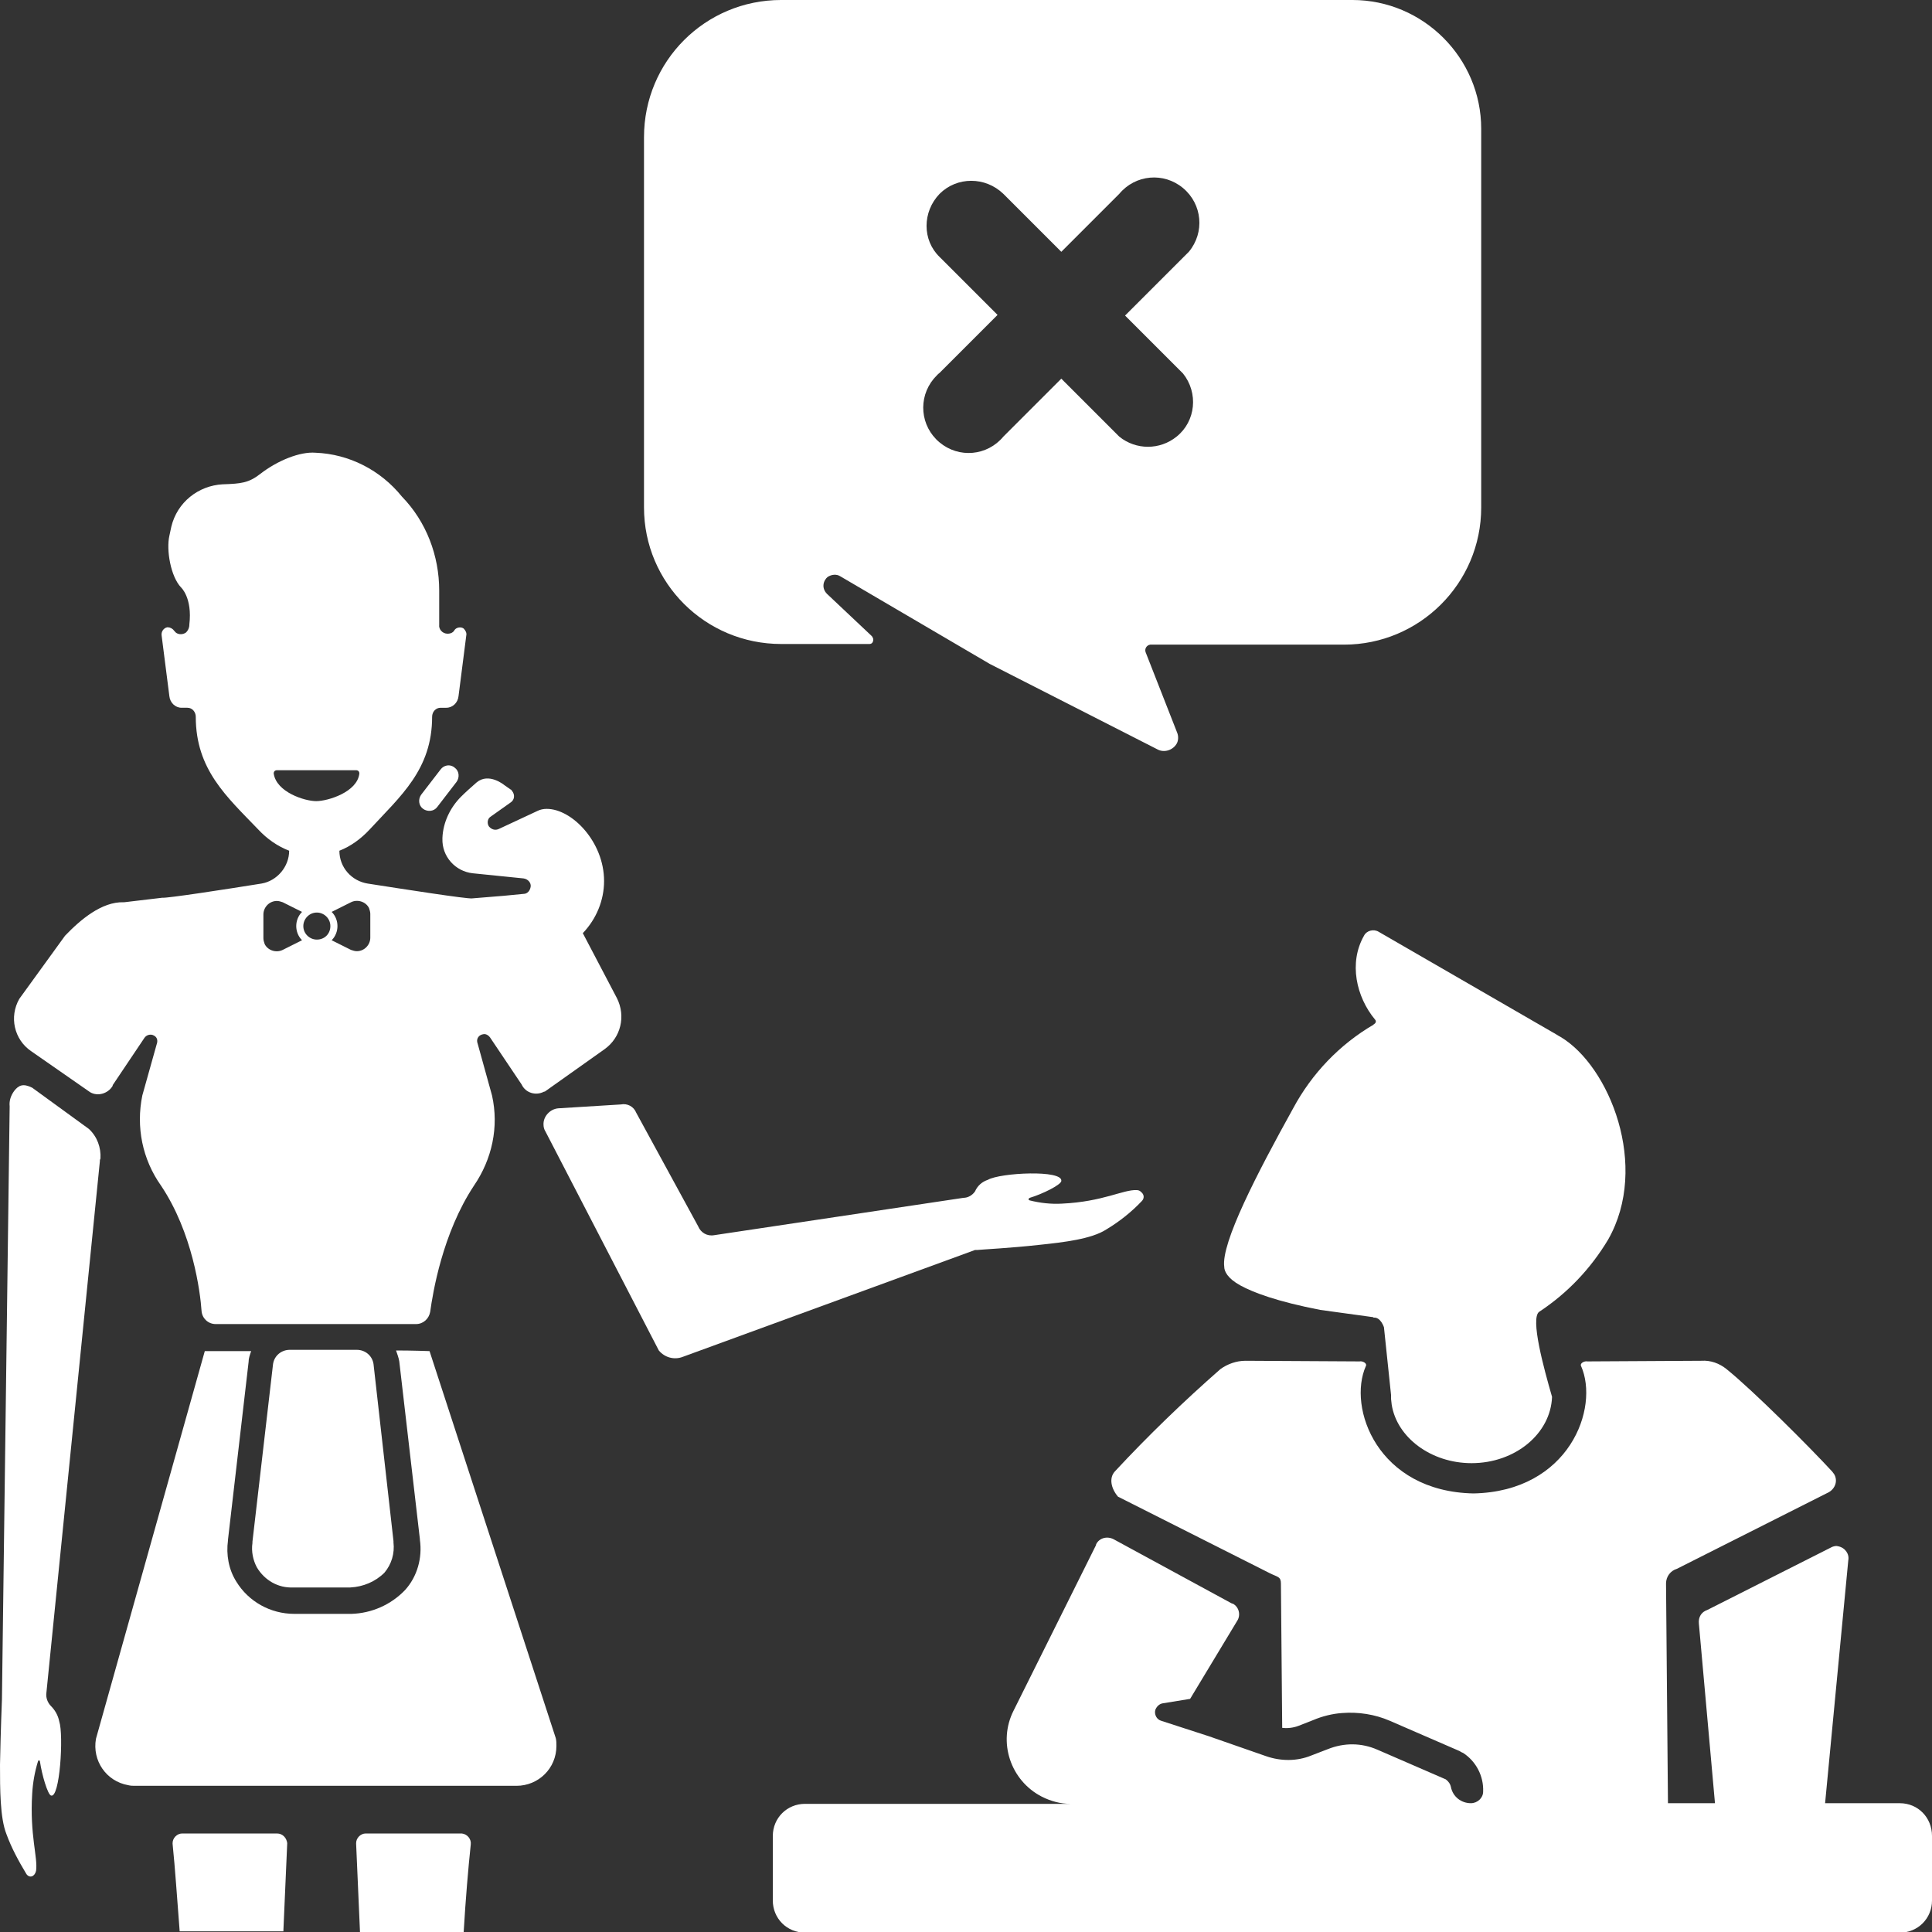
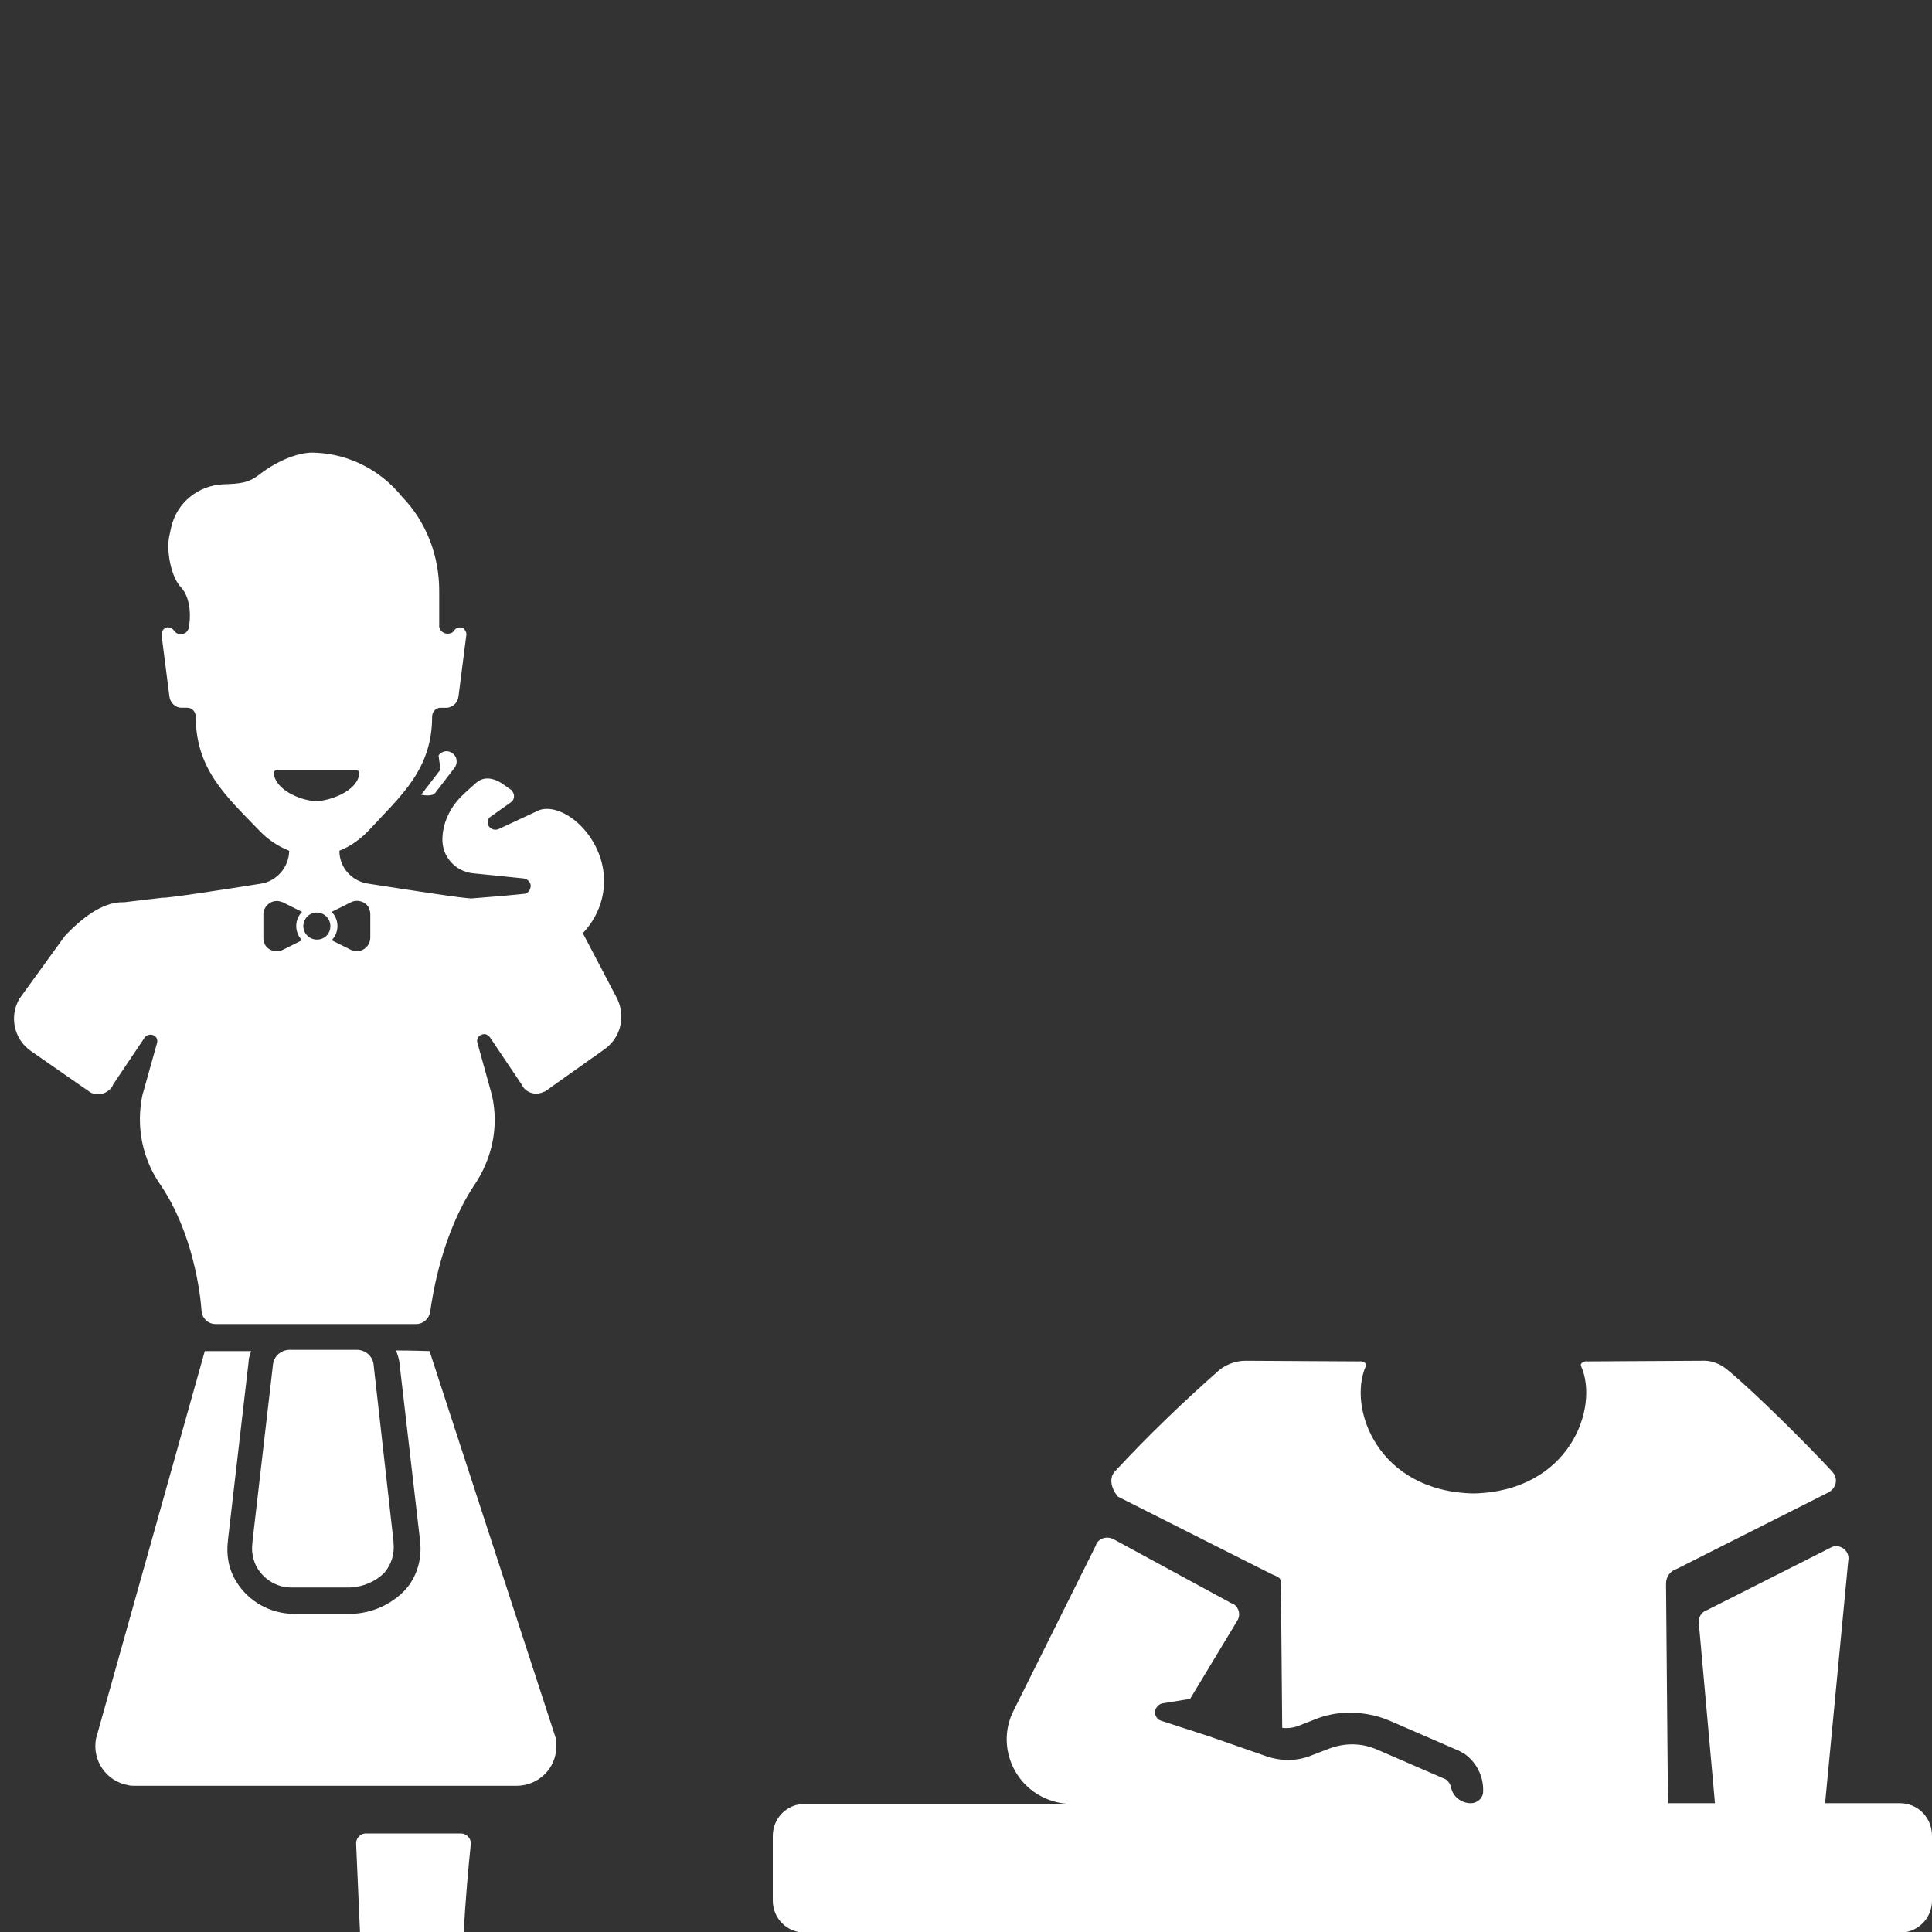
<svg xmlns="http://www.w3.org/2000/svg" enable-background="new 0 0 300 300" viewBox="0 0 300 300">
  <rect x="0" y="0" width="300" height="300" fill="#333333" stroke="none" />
  <g fill="#fff">
-     <path d="m 68.4 119.5 l -3 3.9 c -.5 .7 -.4 1.7 .3 2.2 s 1.7 .4 2.2 -.3 l 3 -3.9 c .5 -.7 .4 -1.7 -.3 -2.2 -.7 -.6 -1.7 -.4 -2.2 .3 z" />
-     <path d="m 7.9 264.9 c -.5 -.5 -.8 -1.3 -.7 -2 l 8.3 -82.5 c 0 -.2 0 -.3 .1 -.5 .1 -1.7 -.5 -3.4 -1.8 -4.6 l -8.8 -6.4 c -1.4 -.7 -2.1 -.4 -2.8 .5 -.5 .7 -.8 1.5 -.7 2.4 l -1.2 92.1 s -.2 4.9 -.3 10.1 c 0 3.8 0 8.3 1 10.8 .8 2.2 1.9 4.2 3.1 6.2 .5 .7 1.3 .4 1.5 -.5 .3 -2.1 -1 -5.5 -.6 -12 .1 -1.7 .4 -3.4 .9 -5 .1 -.3 .3 -.1 .3 0 .3 2.1 1.2 5.1 1.7 5.3 1.4 .6 2 -9.4 1.3 -11.5 -.2 -1 -.7 -1.8 -1.3 -2.4 z" />
+     <path d="m 68.4 119.5 l -3 3.9 s 1.7 .4 2.2 -.3 l 3 -3.9 c .5 -.7 .4 -1.7 -.3 -2.2 -.7 -.6 -1.7 -.4 -2.2 .3 z" />
    <path d="m 58 211.8 c -.2 -1.3 -1.3 -2.2 -2.6 -2.2 h -10.4 c -1.3 0 -2.4 .9 -2.6 2.2 l -3.2 27.6 v .2 c -.2 1.3 .1 2.7 .7 3.8 1.2 2 3.3 3.2 5.6 3.1 h 8.9 c 2 -.1 3.9 -.9 5.3 -2.3 1.1 -1.3 1.6 -3 1.4 -4.7 v -.2 z" />
    <path d="m 66.7 209.8 s -2.7 -.1 -5.2 -.1 c .2 .6 .4 1.1 .5 1.7 l 3.2 27.6 v .1 c .4 2.8 -.4 5.7 -2.3 7.8 -2.2 2.3 -5.2 3.6 -8.3 3.7 h -8.9 c -3.7 0 -7.1 -1.9 -9 -5 -1.2 -1.9 -1.6 -4.2 -1.3 -6.4 v -.1 l 3.2 -27.6 c 0 -.6 .2 -1.1 .4 -1.7 h -7.2 l -16.9 60.2 c -.6 3.4 1.6 6.6 5 7.2 .4 .1 .7 .1 1.1 .1 h 59.2 c 3.4 0 6.2 -2.7 6.2 -6.2 0 -.4 0 -.8 -.1 -1.2 z" />
    <path d="m 4.8 163.2 l 9.2 6.4 c 1.2 .7 2.8 .2 3.5 -1 0 0 0 0 0 -.1 l 4.9 -7.3 c .3 -.5 1 -.7 1.5 -.4 .4 .2 .6 .6 .5 1.1 l -2.3 8.2 c -1 4.9 0 9.9 2.9 14 4.9 7.3 6.1 16.5 6.3 19.5 .1 1.1 1 2 2.2 2 h 31.1 c 1.1 0 2 -.8 2.2 -1.9 .4 -2.9 1.9 -12.2 6.8 -19.6 2.8 -4.1 3.9 -9.1 2.8 -14 l -2.3 -8.3 c -.1 -.6 .3 -1.1 .9 -1.2 .4 -.1 .8 .1 1.1 .5 l 4.9 7.3 c .6 1.3 2.2 1.8 3.5 1.1 h .1 l 9.3 -6.6 c 2.5 -1.8 3.3 -5.1 1.9 -7.9 l -5.3 -10.1 c 2.1 -2.2 3.3 -5.1 3.3 -8.1 0 -6.1 -5 -11.2 -8.9 -11.2 -.5 0 -1 .1 -1.4 .3 l -6 2.8 c -.6 .3 -1.2 .1 -1.6 -.4 -.3 -.5 -.2 -1.2 .3 -1.5 l 3.1 -2.2 c .6 -.4 .7 -1.2 .2 -1.8 -.1 -.1 -.1 -.2 -.2 -.2 -.3 -.2 -.7 -.5 -1 -.7 0 0 -2.4 -2 -4.3 -.4 -.8 .7 -1.7 1.5 -2.4 2.2 -1.7 1.7 -2.8 4 -2.9 6.4 v .1 c -.1 2.8 2 5.1 4.7 5.4 l 7.9 .8 c .7 .1 1.2 .7 1.1 1.3 s -.5 1.1 -1.1 1.1 l -3.1 .3 -4.9 .4 c -.8 .1 -10.4 -1.4 -16.2 -2.3 -2.5 -.4 -4.4 -2.5 -4.4 -5.1 1.8 -.7 3.4 -1.9 4.7 -3.3 4.8 -5.2 9.7 -9.3 9.7 -17.5 0 -.8 .6 -1.4 1.3 -1.4 h .9 c 1 0 1.8 -.8 1.9 -1.8 l 1.2 -9.4 c .1 -.4 -.1 -.8 -.4 -1.1 -.4 -.3 -1.1 -.2 -1.4 .2 -.2 .4 -.6 .6 -1.1 .6 -.8 0 -1.4 -.7 -1.3 -1.4 v -5.3 c 0 -5.4 -2 -10.7 -5.8 -14.6 -3.3 -4.1 -8.2 -6.6 -13.4 -6.8 -2.4 -.2 -5.9 1.2 -8.6 3.3 -1.8 1.4 -3 1.5 -5.7 1.6 h -.1 c -3.8 .2 -7.1 2.8 -8 6.6 l -.3 1.4 c -.5 2.2 .2 6.3 1.8 8 0 0 1.8 1.6 1.3 5.8 0 .5 -.2 .9 -.5 1.2 -.5 .4 -1.4 .4 -1.8 -.2 0 0 -.1 -.1 -.1 -.1 -.2 -.3 -.6 -.5 -1 -.5 -.6 .1 -1 .7 -.9 1.3 l 1.2 9.4 c .1 1 .9 1.8 1.9 1.8 h .9 c .8 0 1.3 .7 1.3 1.4 0 8.2 4.8 12.4 9.7 17.5 1.4 1.5 3 2.6 4.8 3.3 0 2.5 -1.9 4.7 -4.3 5.1 -5.6 .9 -14.7 2.3 -15.4 2.2 l -5.9 .7 h -.1 c -3.4 -.1 -6.7 2.7 -9.1 5.2 l -7.1 9.8 c -1.6 2.8 -.8 6.3 1.8 8.1 z m 44.4 -17.3 c -1.1 0 -2.1 -.9 -2.1 -2.1 0 -1.1 .9 -2.1 2.1 -2.1 1.1 0 2.1 .9 2.1 2.1 0 1.2 -.9 2.1 -2.1 2.1 z m 5.3 -5.8 c 1 -.5 2.3 -.1 2.8 .9 .1 .3 .2 .6 .2 .9 v 3.7 c 0 1.1 -.9 2.1 -2.1 2.1 -.3 0 -.6 -.1 -.9 -.2 l -3 -1.5 c 1.2 -1.2 1.2 -3.2 0 -4.4 z m -12 -20 c 0 -.3 .2 -.5 .5 -.5 h 12.3 c .3 0 .5 .2 .5 .5 -.3 2.9 -4.9 4.3 -6.7 4.3 s -6.2 -1.4 -6.6 -4.3 z m -1.6 21.9 c 0 -1.1 .9 -2.1 2.1 -2.1 .3 0 .6 .1 .9 .2 l 3 1.5 c -1.2 1.2 -1.2 3.2 0 4.4 l -3 1.5 c -1 .5 -2.3 .1 -2.8 -.9 -.1 -.3 -.2 -.6 -.2 -.9 z" />
-     <path d="m 151.7 194.1 c 1 -.1 5.2 -.3 9.7 -.8 3.8 -.4 8.1 -.9 10.4 -2.4 2 -1.2 3.9 -2.7 5.5 -4.4 .4 -.4 .4 -1 -.1 -1.4 -.2 -.2 -.4 -.3 -.7 -.3 -2.1 -.1 -5.2 1.8 -11.6 2.1 -1.7 .1 -3.4 -.1 -5 -.5 -.3 -.1 -.2 -.3 0 -.4 2 -.6 4.8 -2 4.9 -2.6 .3 -1.8 -9.5 -1.3 -11.4 -.2 -.9 .3 -1.6 .9 -2 1.8 -.4 .6 -1.1 1 -1.8 1 l -38.7 5.8 c -1.1 .2 -2.1 -.4 -2.5 -1.4 l -9.6 -17.6 c -.4 -1 -1.4 -1.5 -2.4 -1.3 l -9.7 .6 c -1.3 .1 -2.4 1.3 -2.3 2.6 0 .3 .1 .7 .3 1 l 17.6 34 c .9 1.1 2.4 1.5 3.7 1 l 45.4 -16.6 z" />
    <path d="m 71.4 284.7 h -14.6 c -.8 0 -1.5 .7 -1.5 1.5 v .1 l .6 13.7 h 16.1 c .3 -5.1 .7 -9.8 1.1 -13.6 .1 -.8 -.5 -1.6 -1.4 -1.7 -.2 0 -.2 0 -.3 0 z" />
-     <path d="m 43 284.7 h -14.7 c -.8 0 -1.5 .7 -1.5 1.5 v .1 c .4 3.9 .7 8.5 1.1 13.6 h 16.1 l .6 -13.7 c -.1 -.8 -.7 -1.5 -1.6 -1.5 z" />
-     <path d="m 121.3 100 h 13.7 c .4 0 .6 -.3 .6 -.7 0 -.2 -.1 -.3 -.2 -.5 l -7 -6.6 c -.7 -.7 -.7 -1.7 -.1 -2.4 .1 -.1 .1 -.1 .2 -.2 .6 -.4 1.4 -.5 2 -.1 l 23.2 13.6 26.1 13.3 c 1 .5 2.3 .1 2.9 -.9 .3 -.5 .3 -1.2 .1 -1.7 l -4.9 -12.5 c -.2 -.5 .1 -1.1 .7 -1.2 h .2 29.9 c 11.7 0 21.3 -9.5 21.3 -21.3 v -58.8 c 0 -11 -9 -20 -20 -20 h -88.7 c -11.8 0 -21.3 9.5 -21.3 21.3 v 57.5 c 0 11.7 9.5 21.2 21.3 21.2 z m 24.6 -69.9 c 2.7 -2.7 7.1 -2.7 9.9 0 l 9 9 9 -9 c 2.5 -3 6.9 -3.4 9.9 -.9 s 3.4 6.9 .9 9.9 c -.3 .3 -.6 .6 -.9 .9 l -9 9 9 9 c 2.4 3 2 7.4 -1 9.8 -2.6 2.1 -6.3 2.1 -8.9 0 l -9 -9 -9 9 c -2.5 3 -6.9 3.4 -9.9 .9 s -3.4 -6.9 -.9 -9.9 c .3 -.3 .6 -.7 .9 -.9 l 9 -9 -9 -9 c -2.7 -2.6 -2.7 -7 0 -9.8 z" />
    <path d="m 295 280 h -11.6 l 3.6 -37.7 c .2 -1 -.5 -2 -1.6 -2.2 -.3 -.1 -.6 0 -.9 .1 l -19.4 9.8 c -.9 .3 -1.4 1.1 -1.3 2.1 l 2.5 27.9 h -7.3 l -.3 -34.1 c 0 -1.1 .7 -2 1.7 -2.3 l 23.6 -11.9 c 1 -.6 1.4 -1.8 .8 -2.8 -.1 -.1 -.2 -.3 -.3 -.4 -3.5 -3.8 -12.3 -12.6 -16.4 -15.9 -1.1 -.9 -2.5 -1.4 -3.9 -1.3 l -17.7 .1 c -.5 -.1 -1.2 .3 -1 .7 2.9 6.5 -1.8 19.5 -16.7 19.8 -14.9 -.3 -19.6 -13.3 -16.7 -19.8 .2 -.4 -.5 -.8 -1 -.7 l -17.7 -.1 c -1.4 0 -2.8 .5 -3.9 1.3 -5.7 5 -11.2 10.3 -16.4 15.9 -.9 1 -.6 2.6 .5 3.9 l 23.6 11.9 c 1.2 .6 1.7 .5 1.7 1.6 l .2 22.4 c .8 .1 1.7 0 2.5 -.3 l 2.3 -.9 c 1.4 -.6 3 -1 4.5 -1.1 2.5 -.2 5.1 .2 7.4 1.2 l 10.6 4.6 c .3 .1 .5 .3 .8 .4 2 1.3 3.2 3.6 3.1 6 0 1 -.9 1.8 -1.9 1.8 -1.5 0 -2.8 -1 -3.1 -2.5 -.1 -.5 -.4 -.9 -.8 -1.2 l -10.6 -4.6 c -2.5 -1.1 -5.2 -1.1 -7.7 -.1 l -2.6 1 c -2.2 .9 -4.7 .9 -7 .1 l -8.9 -3.1 -7.4 -2.4 c -.7 -.2 -1.1 -1 -.9 -1.7 .2 -.5 .6 -.9 1.1 -1 l 4.3 -.7 7.3 -12.1 c .6 -.9 .3 -2.2 -.7 -2.7 0 0 0 0 -.1 0 l -18.4 -10 c -1 -.5 -2.2 -.2 -2.7 .8 v .1 l -12.8 25.7 c -2.5 4.9 -.5 10.9 4.4 13.4 1.4 .7 2.9 1.1 4.4 1.1 h -41.2 c -2.8 0 -5 2.2 -5 5 v 10 c 0 2.8 2.2 5 5 5 h 170 c 2.8 0 5 -2.2 5 -5 v -10 c 0 -2.9 -2.2 -5.1 -5 -5.1 z" />
-     <path d="m 214.1 144.7 c -.8 -.5 -1.9 -.2 -2.3 .6 -2.4 4.2 -1.2 9.5 1.7 13 .2 .2 .2 .5 -.1 .7 0 0 -.1 0 -.1 .1 -5.3 3.1 -9.6 7.6 -12.5 13 -5.6 10.1 -11.2 20.9 -10.7 24.6 0 .7 .5 1.8 2.5 2.9 s 5.7 2.5 12.4 3.8 l 2.9 .4 5.1 .7 c .1 0 .2 0 .3 .1 1.1 -.1 1.6 1.5 1.6 1.5 l 1.1 10.5 v .6 l .1 .9 c .8 5.1 6.1 9.1 12.4 9.1 6.8 0 12.3 -4.6 12.5 -10.3 -1.3 -4.5 -3.4 -12.2 -2 -13.2 4.4 -2.9 8 -6.7 10.7 -11.2 6.5 -11.4 .2 -27 -7.4 -31.5 -.4 -.2 -.8 -.5 -1.2 -.7 z" />
  </g>
</svg>